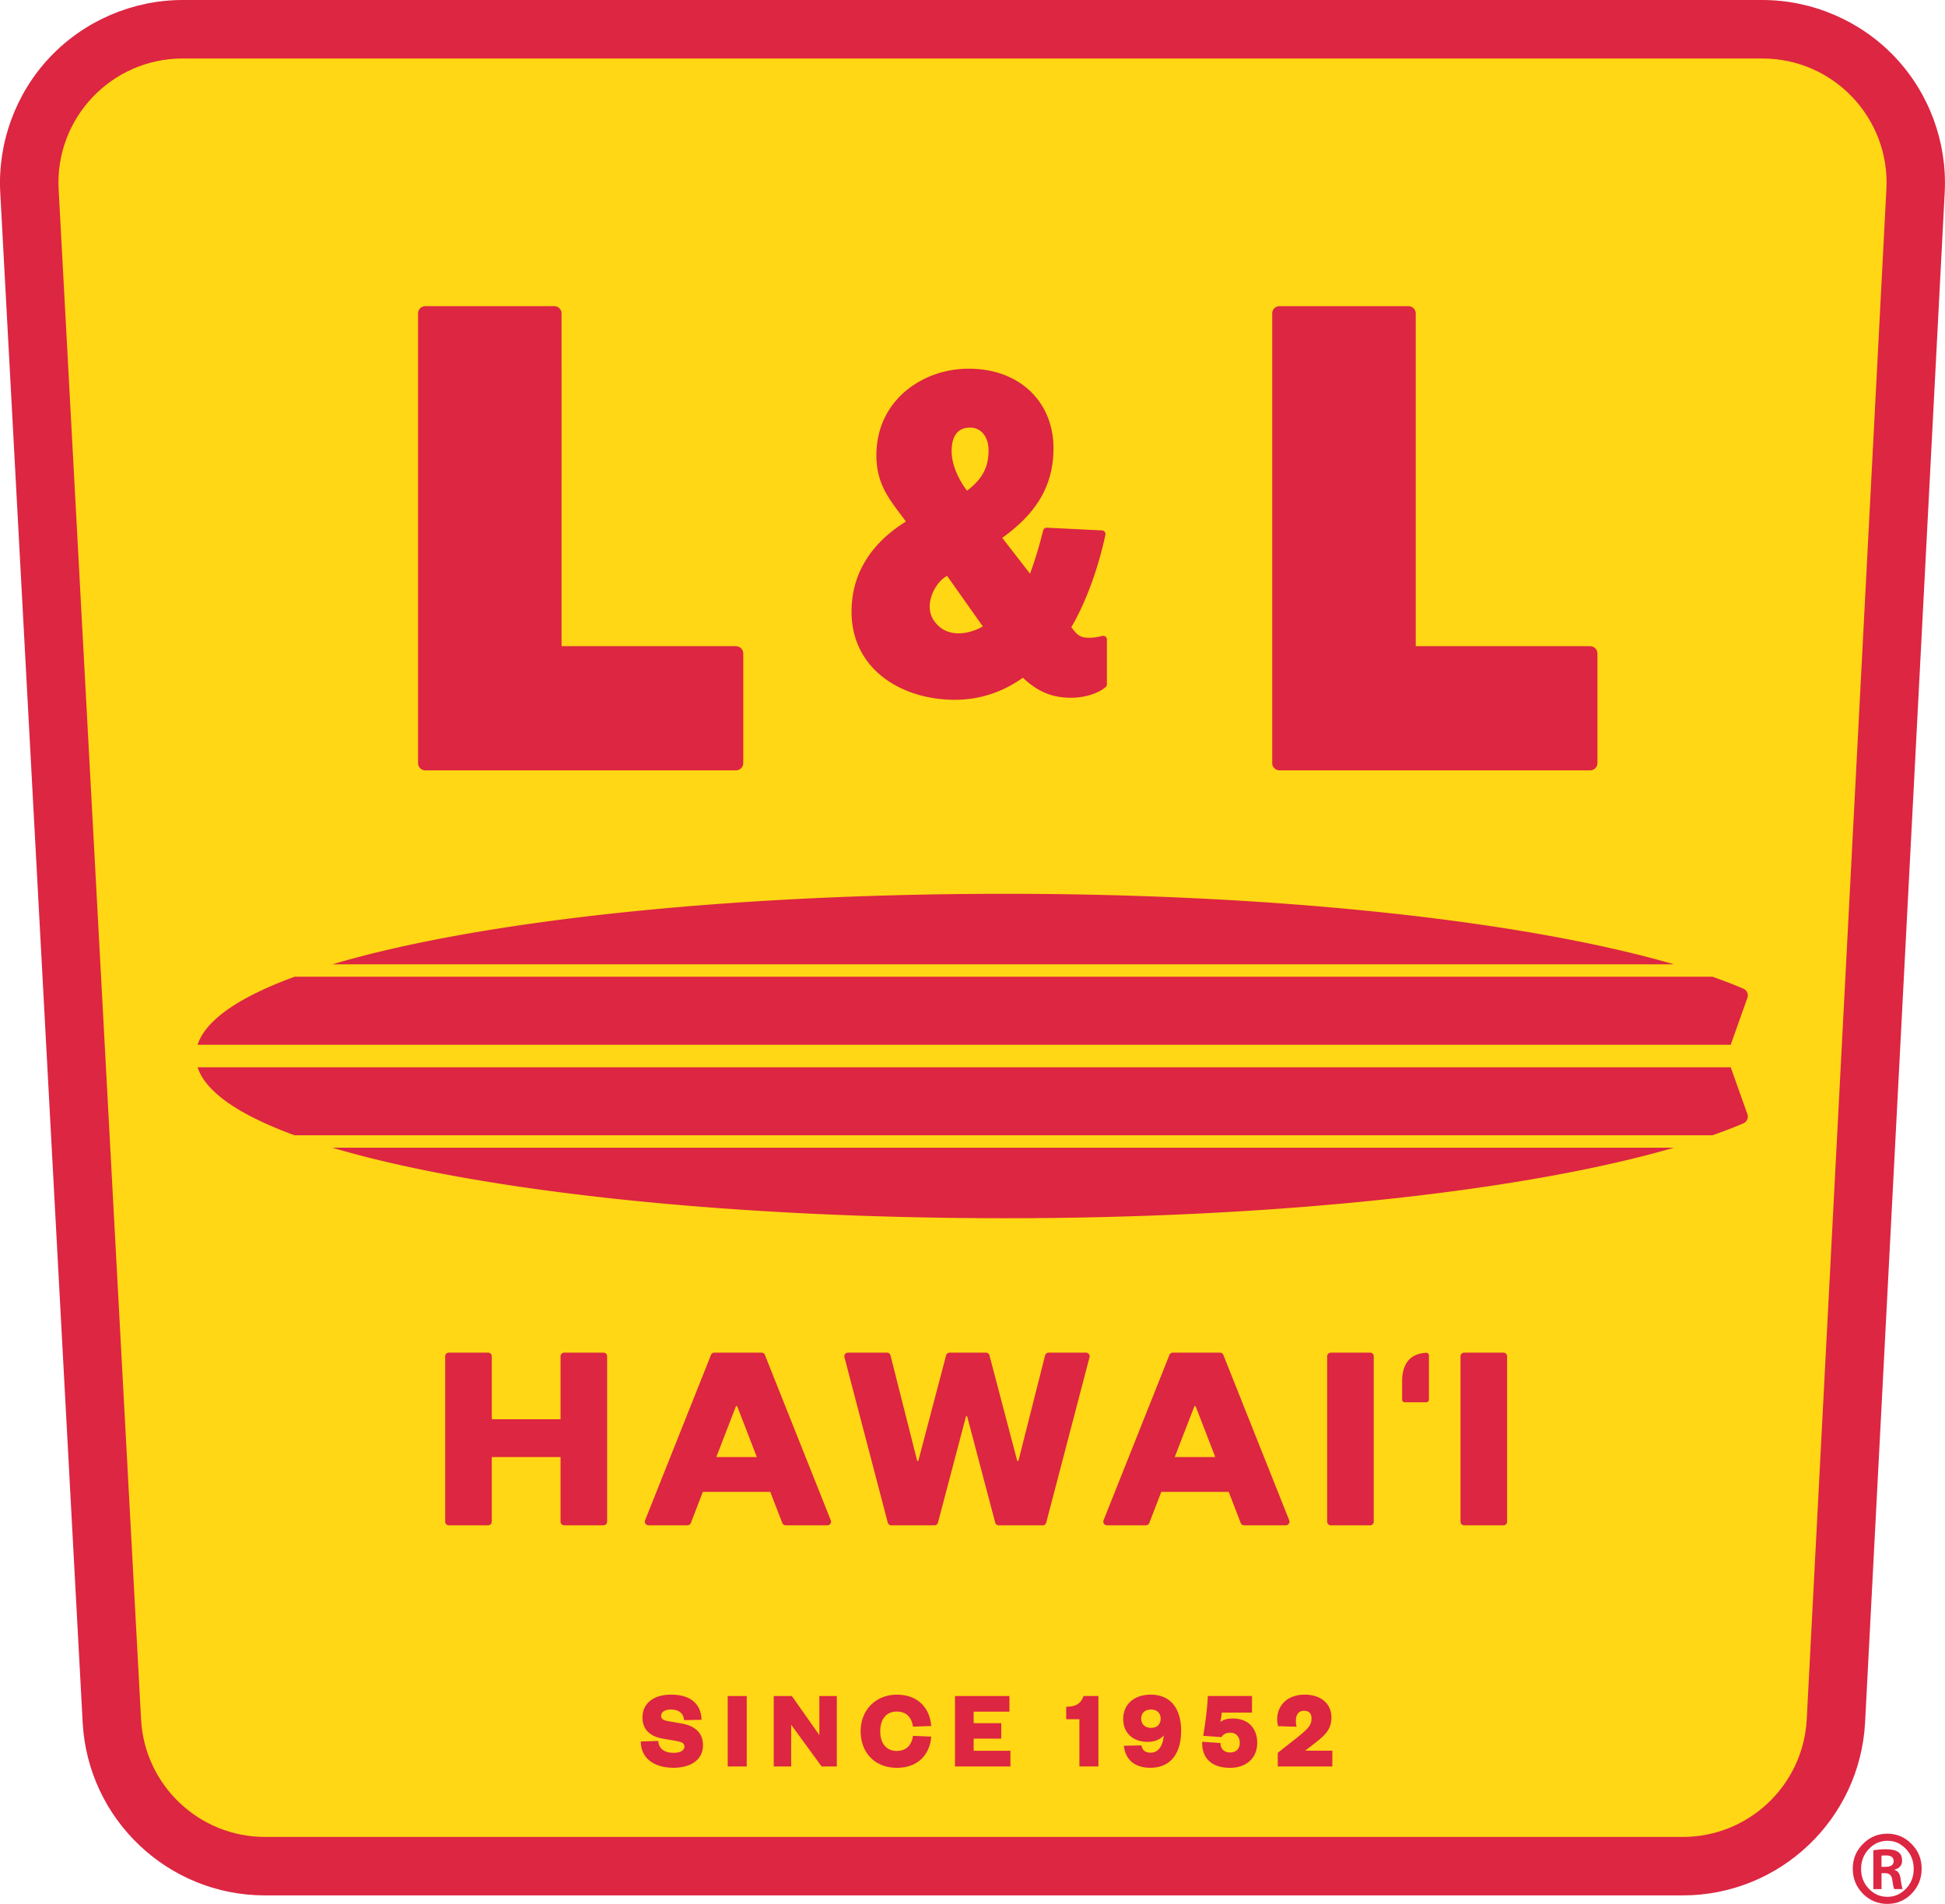
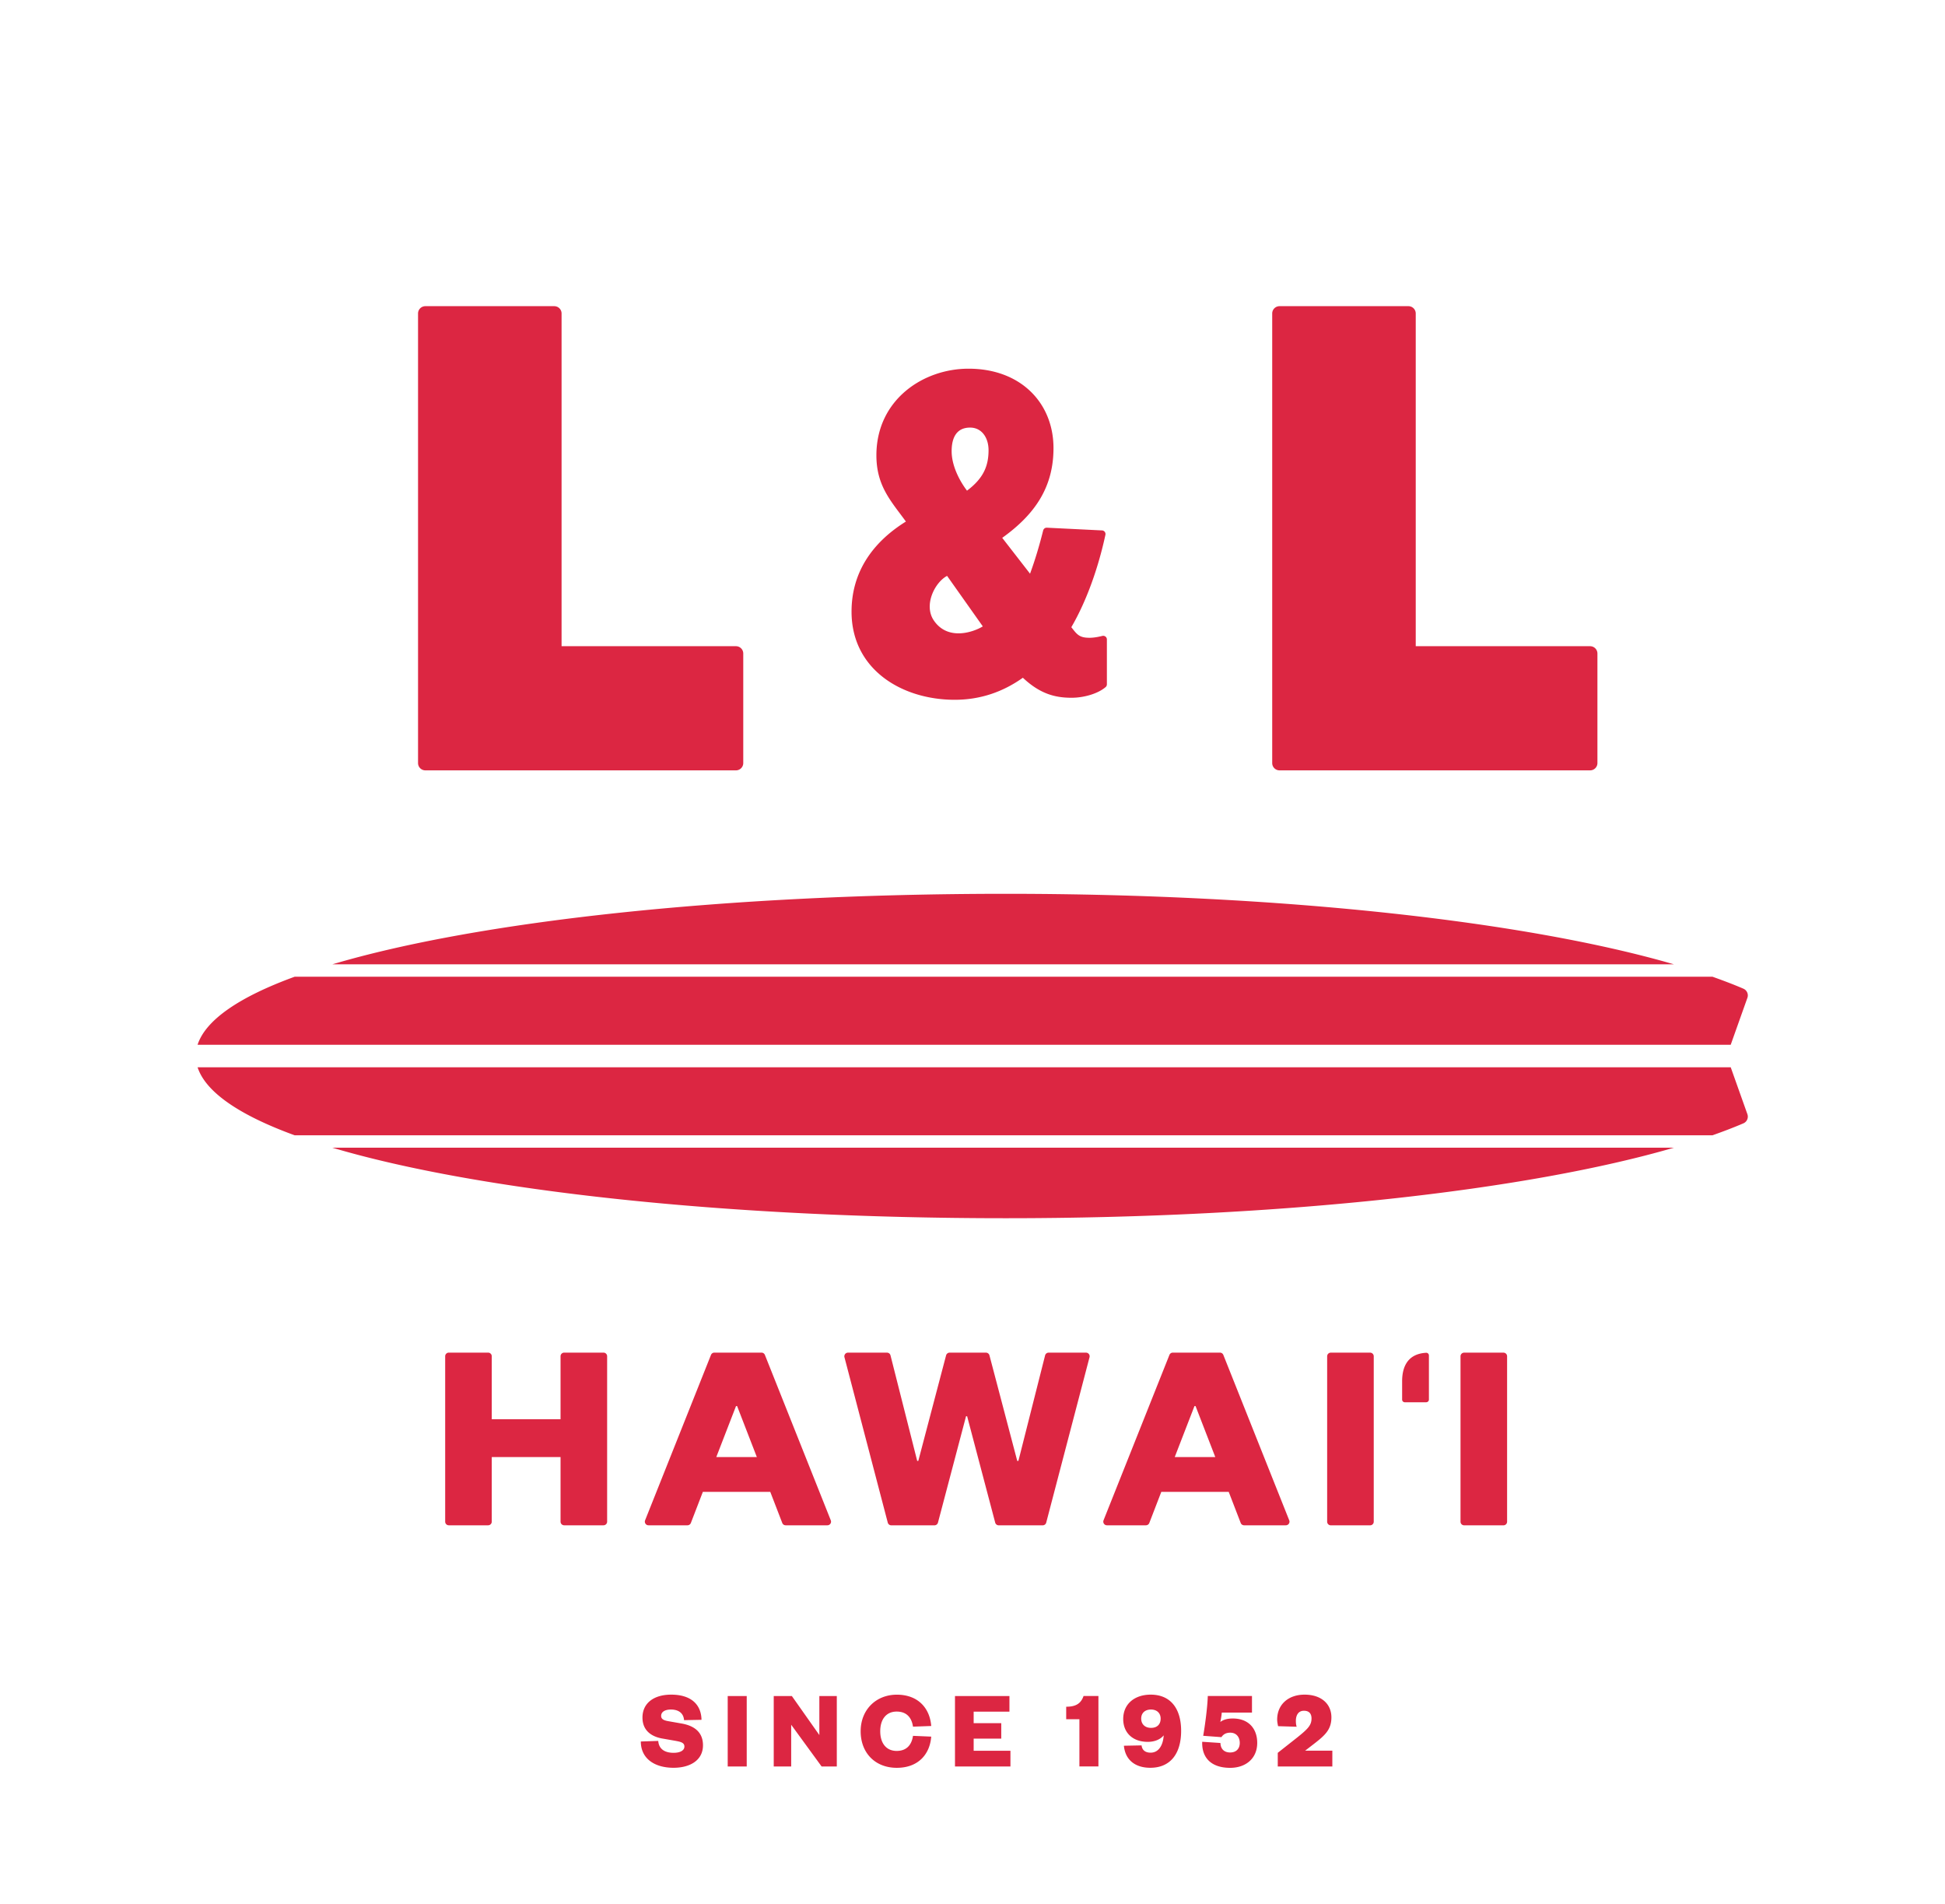
<svg xmlns="http://www.w3.org/2000/svg" id="Layer_1" viewBox="0 0 622.94 609.7">
-   <path d="M84.9 606.98c-31.09 0-56.75-24.32-58.42-55.36L.08 61.65c-.86-15.96 4.95-31.77 15.95-43.39C27.03 6.66 42.51 0 58.51 0h505.92c15.97 0 31.44 6.64 42.43 18.22 11 11.58 16.82 27.37 15.99 43.32l-25.5 489.97c-1.62 31.1-27.28 55.47-58.43 55.47H84.9ZM610.44 604.83c-1.66 1.72-3.63 2.61-5.91 2.61-2.43 0-4.36-.89-6-2.61-1.65-1.74-2.47-3.85-2.47-6.33s.83-4.64 2.49-6.38c1.63-1.74 3.63-2.63 5.99-2.63s4.22.89 5.91 2.63c1.66 1.73 2.47 3.88 2.47 6.38s-.82 4.58-2.47 6.33m-13.81 1.6c2.15 2.15 4.79 3.27 7.83 3.27s5.67-1.12 7.77-3.27c2.14-2.22 3.22-4.85 3.22-8.01s-1.07-5.72-3.22-7.9c-2.15-2.21-4.71-3.3-7.77-3.3s-5.68 1.1-7.83 3.3c-2.18 2.18-3.24 4.81-3.24 7.9s1.06 5.78 3.24 8.01m7.09-6.58c1.3 0 2.05.63 2.27 1.87.27 1.86.49 2.96.7 3.23h2.68c-.23-.65-.46-1.65-.63-3.07-.2-1.82-.87-2.81-1.96-3.02v-.13c1.63-.45 2.4-1.43 2.4-2.84s-.44-2.29-1.3-2.85c-.83-.57-2.18-.84-3.94-.84-1.17 0-2.5.1-3.96.32v12.45h2.62v-5.1h1.13m.3-5.69c1.66 0 2.45.61 2.45 1.84s-.9 1.82-2.65 1.82h-1.24v-3.58c.22-.06.69-.07 1.44-.07Z" fill="#dc2642" />
-   <path fill="#ffd714" d="M538.93 588.26H84.91c-21.14 0-38.59-16.53-39.73-37.64L18.78 60.65c-1.23-22.78 16.91-41.92 39.73-41.92h505.93c22.78 0 40.91 19.1 39.73 41.85l-25.51 489.97c-1.1 21.14-18.56 37.71-39.73 37.71Z" />
  <path d="M322.13 390.12c88.89 0 167.17-8.96 213.97-22.58H106.46c46.64 13.83 125.81 22.58 215.67 22.58ZM63.28 334.57h491.03l5.34-15.02c.42-1.17-.15-2.45-1.29-2.94-3.03-1.31-6.39-2.58-9.9-3.83H94.39c-17.7 6.45-28.52 13.83-31.11 21.79ZM322.13 286.23c-89.86 0-169.04 8.75-215.67 22.58h429.65c-46.8-13.62-125.08-22.58-213.97-22.58ZM94.39 363.57h454.06c3.52-1.25 6.87-2.52 9.91-3.83a2.338 2.338 0 0 0 1.29-2.94l-5.34-15.02H63.28c2.59 7.96 13.41 15.34 31.11 21.79ZM142.58 487.29v-52.96c0-.65.52-1.17 1.17-1.17h12.58c.65 0 1.17.52 1.17 1.17v20.16h22.03v-20.16c0-.65.52-1.17 1.17-1.17h12.58c.65 0 1.17.52 1.17 1.17v52.96c0 .65-.52 1.17-1.17 1.17H180.7c-.65 0-1.17-.52-1.17-1.17V466.6H157.5v20.69c0 .65-.52 1.17-1.17 1.17h-12.58c-.65 0-1.17-.52-1.17-1.17ZM244.98 433.9l21.1 52.96c.31.77-.26 1.6-1.09 1.6h-13.36c-.48 0-.92-.3-1.09-.75l-3.84-9.96h-21.59l-3.84 9.96c-.17.45-.61.75-1.09.75H207.7c-.83 0-1.39-.84-1.09-1.6l21.1-52.96c.18-.45.61-.74 1.09-.74h15.09c.48 0 .91.29 1.09.74Zm-15.57 32.71h12.99l-6.32-16.33h-.35l-6.32 16.33ZM325.82 467.84h.35l8.55-33.79c.13-.52.6-.88 1.13-.88h11.97c.77 0 1.33.73 1.13 1.47l-13.87 52.96c-.13.51-.6.87-1.13.87h-14.08c-.53 0-1-.36-1.13-.87l-8.99-34.06h-.35l-8.99 34.06c-.14.51-.6.87-1.13.87h-13.82c-.53 0-1-.36-1.13-.87l-13.87-52.96c-.19-.74.37-1.47 1.13-1.47h12.49c.54 0 1 .36 1.13.88l8.55 33.79h.35l8.9-33.8c.14-.51.6-.87 1.13-.87h11.63c.53 0 1 .36 1.13.87l8.9 33.8ZM391.81 433.9l21.1 52.96c.31.77-.26 1.6-1.09 1.6h-13.36c-.48 0-.92-.3-1.09-.75l-3.84-9.96h-21.59l-3.84 9.96c-.17.45-.61.75-1.09.75h-12.48c-.83 0-1.39-.84-1.09-1.6l21.1-52.96c.18-.45.61-.74 1.09-.74h15.09c.48 0 .91.29 1.09.74Zm-15.57 32.71h12.99l-6.32-16.33h-.35l-6.32 16.33ZM439.98 434.34v52.96c0 .65-.52 1.17-1.17 1.17h-12.58c-.65 0-1.17-.52-1.17-1.17v-52.96c0-.65.52-1.17 1.17-1.17h12.58c.65 0 1.17.52 1.17 1.17ZM456.79 449.06h-6.86a.86.86 0 0 1-.86-.86v-5.85c0-3.59 1.04-8.75 7.68-9.14.49-.03.9.37.9.86v14.12c0 .48-.39.86-.86.86ZM482.69 434.34v52.96c0 .65-.52 1.17-1.17 1.17h-12.58c-.65 0-1.17-.52-1.17-1.17v-52.96c0-.65.52-1.17 1.17-1.17h12.58c.65 0 1.17.52 1.17 1.17ZM177.52 98.05h-41.29c-1.29 0-2.34 1.05-2.34 2.34v143.97c0 1.29 1.05 2.34 2.34 2.34h99.48c1.29 0 2.34-1.05 2.34-2.34v-35.08c0-1.29-1.05-2.34-2.34-2.34h-55.85V100.39c0-1.29-1.05-2.34-2.34-2.34ZM343.13 200.84c5.03-8.63 8.73-19.44 10.91-29.57.15-.71-.37-1.38-1.1-1.41l-17.65-.87c-.56-.03-1.05.35-1.19.89-1.26 5.05-2.66 9.66-4.2 13.84l-8.91-11.48c10.34-7.4 16.42-16.09 16.42-28.73 0-14.44-10.46-25.44-27.21-25.44-14.61 0-29.51 10.02-29.51 27.74 0 9.84 4.69 14.66 9.45 21.21-11.19 6.96-17.41 16.71-17.41 28.85 0 18.55 16.14 28.23 33.04 28.23 8.37 0 15.59-2.62 21.83-7.06 5.41 5.08 10.17 6.41 15.59 6.41 4.04 0 8.53-1.34 10.94-3.44.25-.22.38-.54.38-.87v-14.36c0-.77-.72-1.32-1.47-1.13-1.93.48-3.18.59-4.11.59-3.29 0-4.01-1.09-5.81-3.39Zm-44.03-2.12c-3.37-4.92.28-12.22 4.23-14.3l11.44 16.17c-2.61 1.64-11.05 4.88-15.67-1.87Zm10.61-41.59c-2.62-3.45-4.92-8.21-4.92-12.64s1.64-7.56 5.91-7.56c3.77 0 5.91 3.29 5.91 7.23 0 5.08-1.64 9.02-6.89 12.96ZM451.09 98.05H409.8c-1.29 0-2.34 1.05-2.34 2.34v143.97c0 1.29 1.05 2.34 2.34 2.34h99.48c1.29 0 2.34-1.05 2.34-2.34v-35.08c0-1.29-1.05-2.34-2.34-2.34h-55.85V100.39c0-1.29-1.05-2.34-2.34-2.34ZM210.82 557.52c.22 2.83 2.4 3.8 4.91 3.8 2.11 0 3.47-.75 3.47-2.01 0-1.32-1.33-1.54-3.04-1.86l-4.12-.72c-3.69-.68-6.27-2.76-6.27-6.7 0-4.58 3.58-7.34 9.2-7.34 6.23 0 9.6 3.04 9.71 8.06l-5.59.11c-.18-2.33-1.86-3.4-4.19-3.4-2.01 0-3.15.79-3.15 2.04 0 1.04.86 1.43 2.26 1.68l4.26.75c4.73.82 6.88 3.29 6.88 6.98 0 4.8-4.15 7.2-9.42 7.2-6.12 0-10.49-2.97-10.49-8.42l5.59-.18ZM239.16 543.13v22.56h-6.09v-22.56h6.09ZM262.42 555.63v-12.5h5.59v22.56h-4.87l-9.74-13.36v13.36h-5.59v-22.56h5.8l8.81 12.5ZM287.22 542.7c6.91 0 10.6 4.41 11.03 10.03l-5.84.21c-.36-2.51-1.72-4.83-5.23-4.83-3.33 0-5.26 2.47-5.26 6.3s1.93 6.3 5.26 6.3c3.51 0 4.87-2.33 5.23-4.83l5.84.25c-.43 5.62-4.12 9.99-11.03 9.99s-11.57-4.76-11.57-11.71 4.98-11.71 11.57-11.71ZM323.62 565.69h-17.76v-22.56h17.44v5.01h-11.46v3.69h8.84v4.94h-8.84v3.9h11.78v5.01ZM341.49 546.56c3.15 0 4.73-1.07 5.55-3.44h4.76v22.56h-6.09v-15.11h-4.23v-4.01ZM372.7 555.73c-1.04 1.29-2.9 2.08-5.08 2.08-4.94 0-7.88-3.01-7.88-7.31 0-4.87 3.69-7.81 8.81-7.81 6.34 0 9.74 4.44 9.74 11.6s-3.33 11.82-9.88 11.82c-4.87 0-8.02-2.54-8.45-7.06l5.66-.11c.18 1.54 1.22 2.33 2.9 2.33 2.51 0 3.98-2.26 4.19-5.55Zm-4.05-8.27c-2.01 0-3.15 1.18-3.15 2.9s1.15 2.97 3.15 2.97 3.08-1.18 3.08-2.97c0-1.68-1.14-2.9-3.08-2.9ZM400.98 548.43h-9.67c-.07.97-.29 2.15-.47 3.01.79-.61 2.01-1.11 3.98-1.11 5.23 0 7.84 3.4 7.84 7.81 0 5.01-3.69 7.99-8.67 7.99-5.98 0-9.13-3.15-8.95-8.35l5.84.39c.04 1.93 1.22 3.04 3.11 3.04s3.08-1.15 3.08-3.08c0-1.76-1.04-3.26-3.04-3.26-1.43 0-2.26.57-2.83 1.43l-5.84-.43c.54-3.08 1.36-9.02 1.47-12.75h14.15v5.3ZM426.72 560.64v5.05h-17.48v-4.37l6.23-4.91c3.44-2.76 4.58-3.94 4.58-6.09 0-1.4-.64-2.47-2.43-2.47s-2.58 1.43-2.58 3.26c0 .86.11 1.4.25 1.86l-5.95-.18c-.14-.71-.29-1.43-.29-2.11 0-4.83 3.58-7.99 8.77-7.99 5.48 0 8.6 3.08 8.6 7.27 0 3.9-2.01 5.73-5.62 8.52l-2.79 2.15h8.7Z" fill="#dc2642" />
</svg>